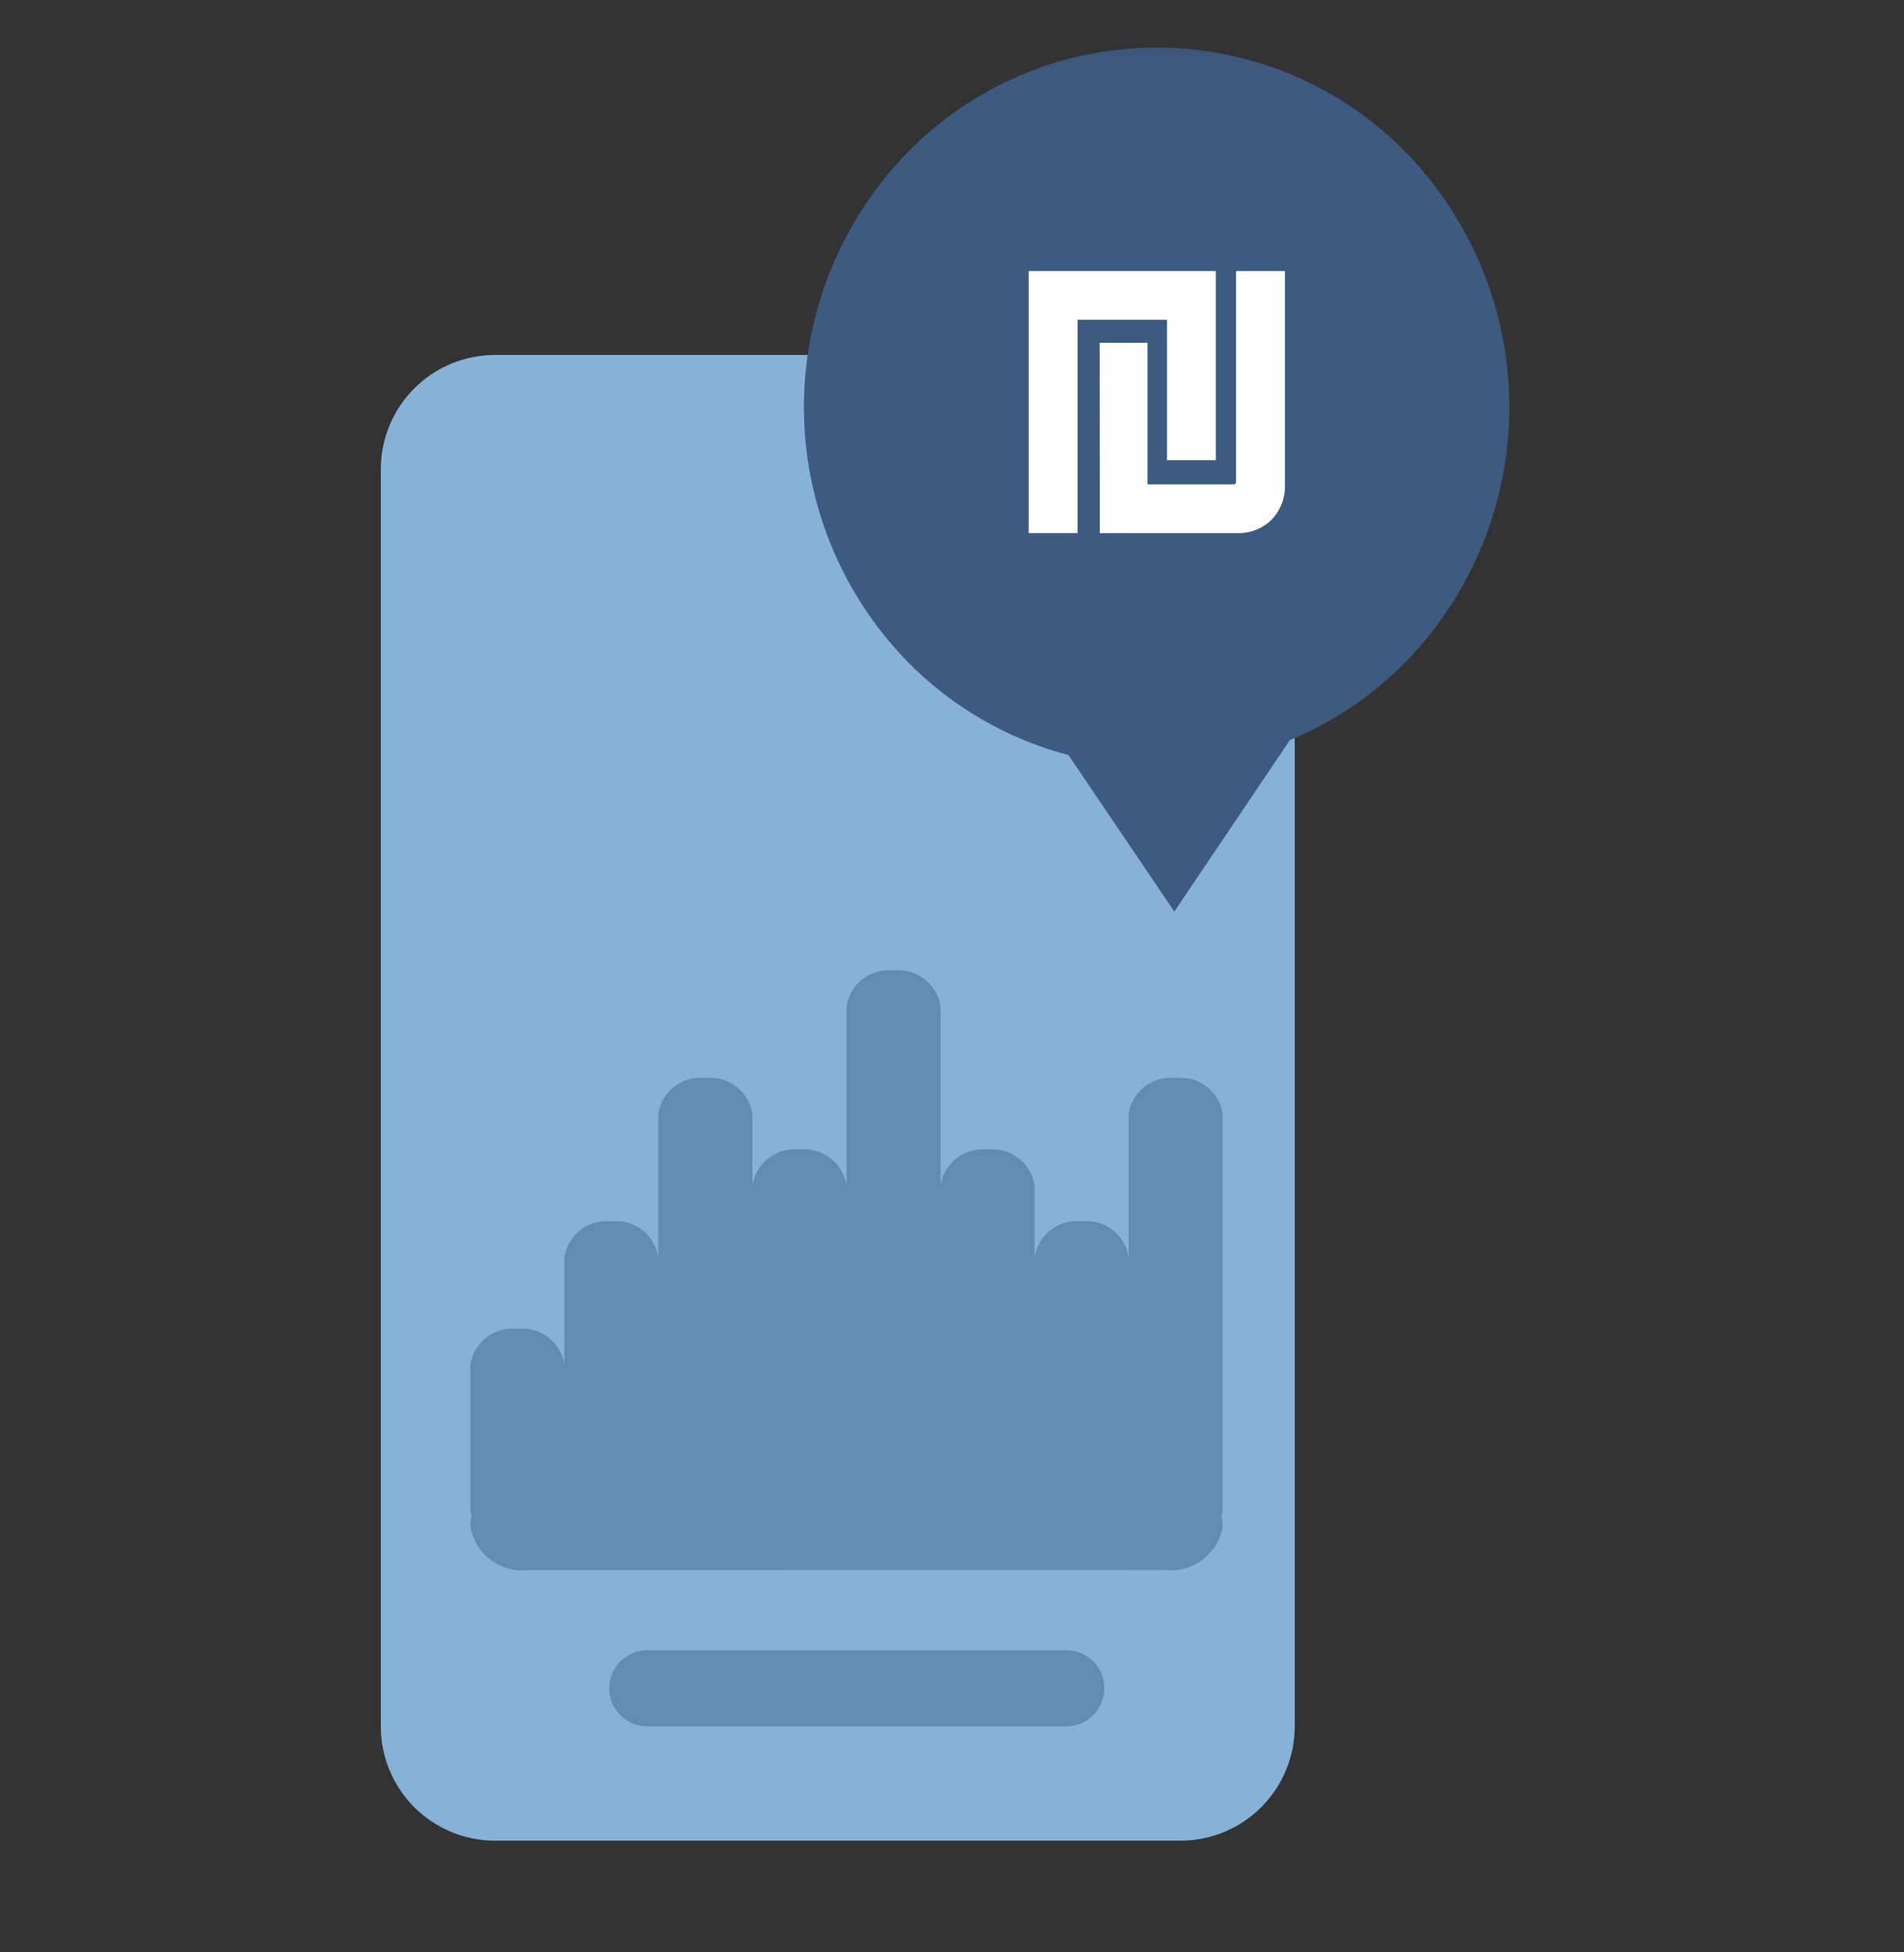
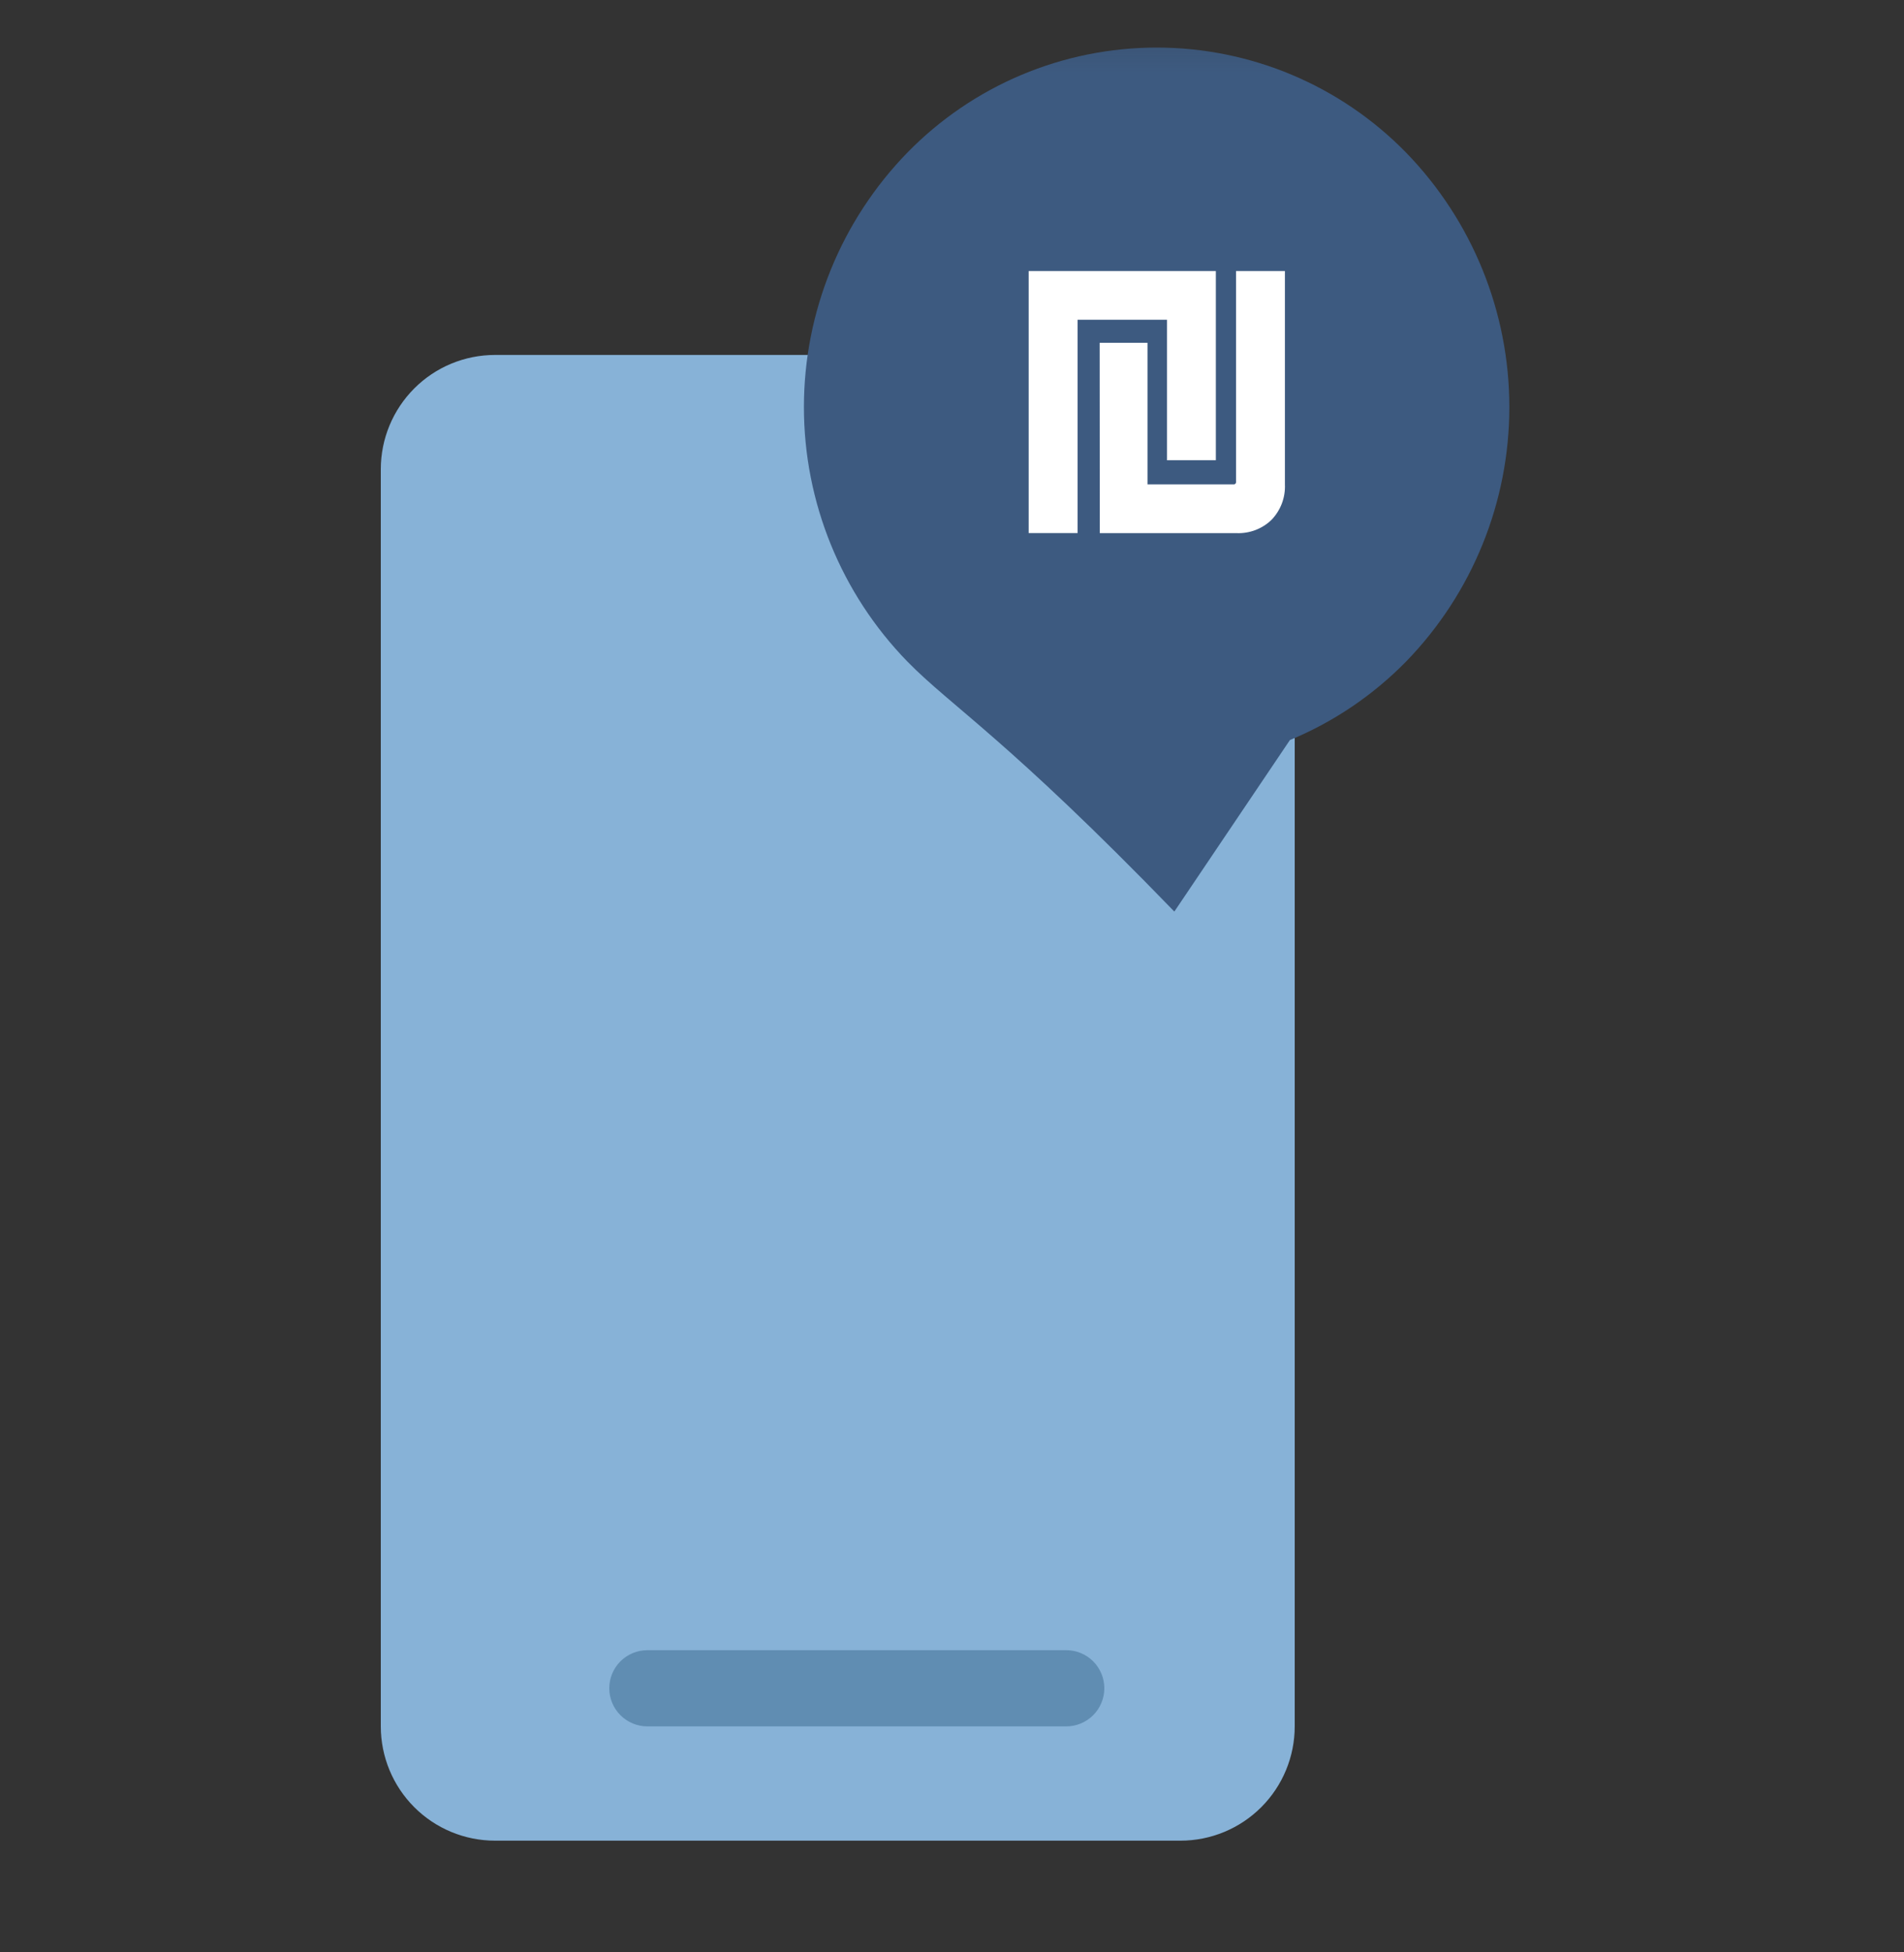
<svg xmlns="http://www.w3.org/2000/svg" width="40" height="41" viewBox="0 0 40 41" fill="none">
  <rect x="0" y="0" width="40" height="41" fill="#333333" stroke="none" />
  <mask id="mask0_11625_559" style="mask-type:luminance" maskUnits="userSpaceOnUse" x="0" y="0" width="40" height="41">
    <path d="M40 0.197H0V40.197H40V0.197Z" fill="white" />
  </mask>
  <g mask="url(#mask0_11625_559)">
    <path d="M10.4 7.454H24.8C25.436 7.454 26.047 7.706 26.497 8.157C26.947 8.607 27.2 9.217 27.2 9.854V36.254C27.2 36.89 26.947 37.501 26.497 37.951C26.047 38.401 25.436 38.654 24.8 38.654H10.4C9.763 38.654 9.153 38.401 8.703 37.951C8.253 37.501 8 36.89 8 36.254V9.854C8 9.217 8.253 8.607 8.703 8.157C9.153 7.706 9.763 7.454 10.4 7.454Z" fill="#87B2D7" />
-     <path d="M24.671 19.143L22.446 15.856C21.161 15.519 19.991 14.84 19.061 13.891C17.669 12.461 16.889 10.544 16.889 8.549C16.889 6.553 17.669 4.636 19.061 3.206C19.743 2.508 20.558 1.952 21.458 1.573C22.358 1.194 23.324 0.999 24.301 0.999C25.277 0.999 26.244 1.194 27.144 1.573C28.044 1.952 28.859 2.508 29.541 3.206C30.931 4.637 31.709 6.554 31.709 8.549C31.709 10.544 30.931 12.46 29.541 13.891C28.846 14.6 28.016 15.162 27.099 15.541L24.671 19.143Z" fill="#3D5A80" />
+     <path d="M24.671 19.143C21.161 15.519 19.991 14.84 19.061 13.891C17.669 12.461 16.889 10.544 16.889 8.549C16.889 6.553 17.669 4.636 19.061 3.206C19.743 2.508 20.558 1.952 21.458 1.573C22.358 1.194 23.324 0.999 24.301 0.999C25.277 0.999 26.244 1.194 27.144 1.573C28.044 1.952 28.859 2.508 29.541 3.206C30.931 4.637 31.709 6.554 31.709 8.549C31.709 10.544 30.931 12.46 29.541 13.891C28.846 14.6 28.016 15.162 27.099 15.541L24.671 19.143Z" fill="#3D5A80" />
    <path d="M21.611 5.692H25.543V9.665H24.517V6.715H22.638V11.195H21.611V5.692ZM23.102 7.199H24.107V10.172H25.914C25.921 10.173 25.928 10.172 25.936 10.17C25.942 10.167 25.949 10.163 25.954 10.158C25.959 10.153 25.963 10.146 25.965 10.139C25.968 10.132 25.968 10.125 25.967 10.117V5.692H26.994V10.172C27 10.308 26.978 10.445 26.93 10.573C26.881 10.701 26.808 10.817 26.713 10.916C26.616 11.01 26.501 11.083 26.375 11.131C26.248 11.179 26.113 11.201 25.979 11.196H23.105L23.102 7.199Z" fill="white" />
    <path d="M13.6 34.654H22.4C22.612 34.654 22.816 34.738 22.966 34.888C23.116 35.038 23.2 35.241 23.2 35.454C23.2 35.666 23.116 35.869 22.966 36.019C22.816 36.169 22.612 36.254 22.4 36.254H13.6C13.388 36.254 13.184 36.169 13.034 36.019C12.884 35.869 12.8 35.666 12.8 35.454C12.8 35.241 12.884 35.038 13.034 34.888C13.184 34.738 13.388 34.654 13.6 34.654Z" fill="#608DB2" />
-     <path d="M11.098 32.972C10.814 33.005 10.529 32.927 10.303 32.754C10.076 32.581 9.925 32.328 9.882 32.046C9.882 31.979 9.891 31.912 9.91 31.848C9.891 31.79 9.882 31.73 9.882 31.67V28.659C9.917 28.43 10.039 28.224 10.224 28.083C10.408 27.943 10.639 27.88 10.87 27.906C11.1 27.88 11.331 27.943 11.516 28.083C11.7 28.224 11.822 28.43 11.858 28.659V26.402C11.893 26.174 12.015 25.968 12.198 25.828C12.382 25.688 12.612 25.624 12.842 25.65C13.072 25.622 13.303 25.686 13.488 25.826C13.672 25.967 13.795 26.173 13.83 26.402V23.391C13.865 23.162 13.988 22.956 14.172 22.815C14.357 22.675 14.588 22.611 14.818 22.638C15.049 22.612 15.28 22.675 15.464 22.816C15.648 22.956 15.771 23.162 15.806 23.391V24.897C15.841 24.667 15.963 24.46 16.148 24.319C16.333 24.178 16.565 24.114 16.796 24.142C17.026 24.115 17.258 24.178 17.442 24.319C17.626 24.459 17.749 24.665 17.784 24.894V21.134C17.819 20.905 17.941 20.699 18.125 20.559C18.31 20.418 18.541 20.355 18.771 20.382C19.001 20.355 19.233 20.418 19.417 20.558C19.602 20.699 19.724 20.905 19.759 21.134V24.894C19.794 24.666 19.917 24.459 20.101 24.319C20.285 24.178 20.516 24.115 20.746 24.142C20.977 24.114 21.208 24.178 21.393 24.318C21.577 24.459 21.7 24.665 21.734 24.894V26.402C21.77 26.173 21.892 25.966 22.076 25.826C22.261 25.685 22.492 25.622 22.722 25.649C22.953 25.622 23.184 25.685 23.369 25.826C23.553 25.966 23.676 26.173 23.711 26.402V23.391C23.746 23.162 23.869 22.956 24.053 22.815C24.238 22.675 24.469 22.611 24.699 22.638C24.929 22.612 25.161 22.675 25.345 22.816C25.529 22.956 25.652 23.162 25.687 23.391V31.67C25.687 31.73 25.678 31.79 25.659 31.847C25.678 31.912 25.687 31.978 25.687 32.045C25.644 32.327 25.493 32.58 25.266 32.753C25.039 32.926 24.754 33.004 24.471 32.97L11.098 32.972Z" fill="#608DB2" />
  </g>
</svg>